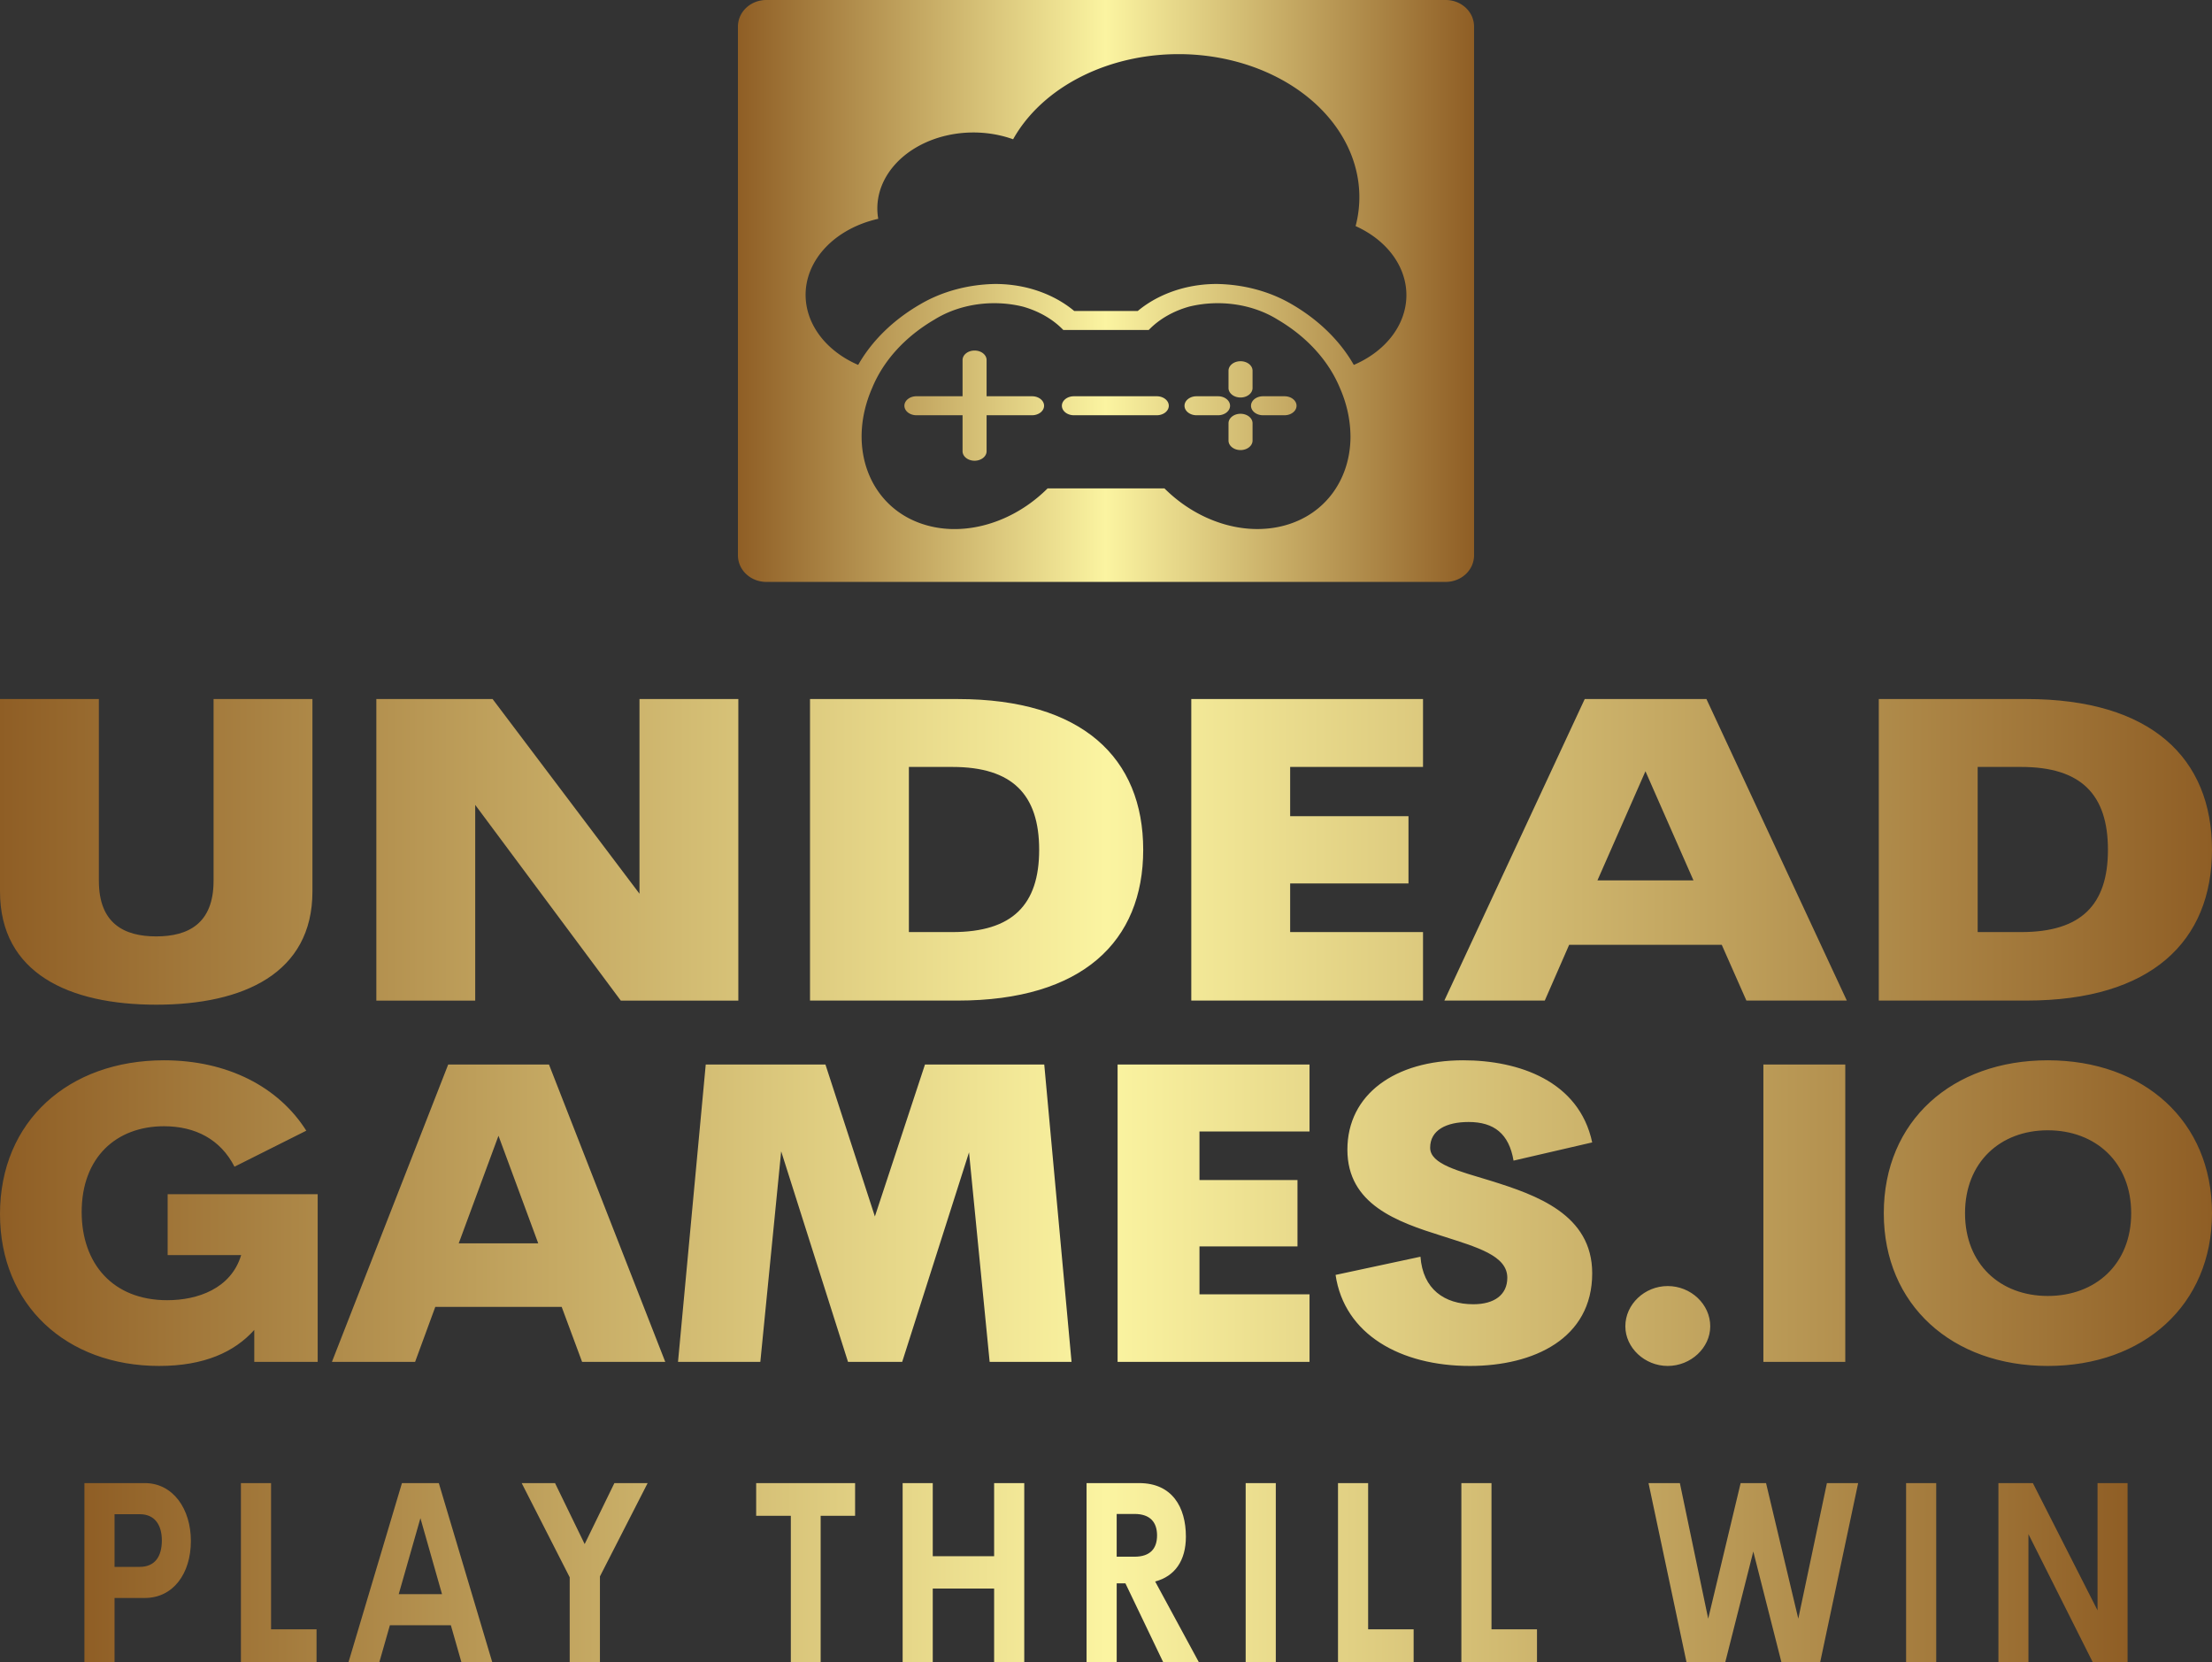
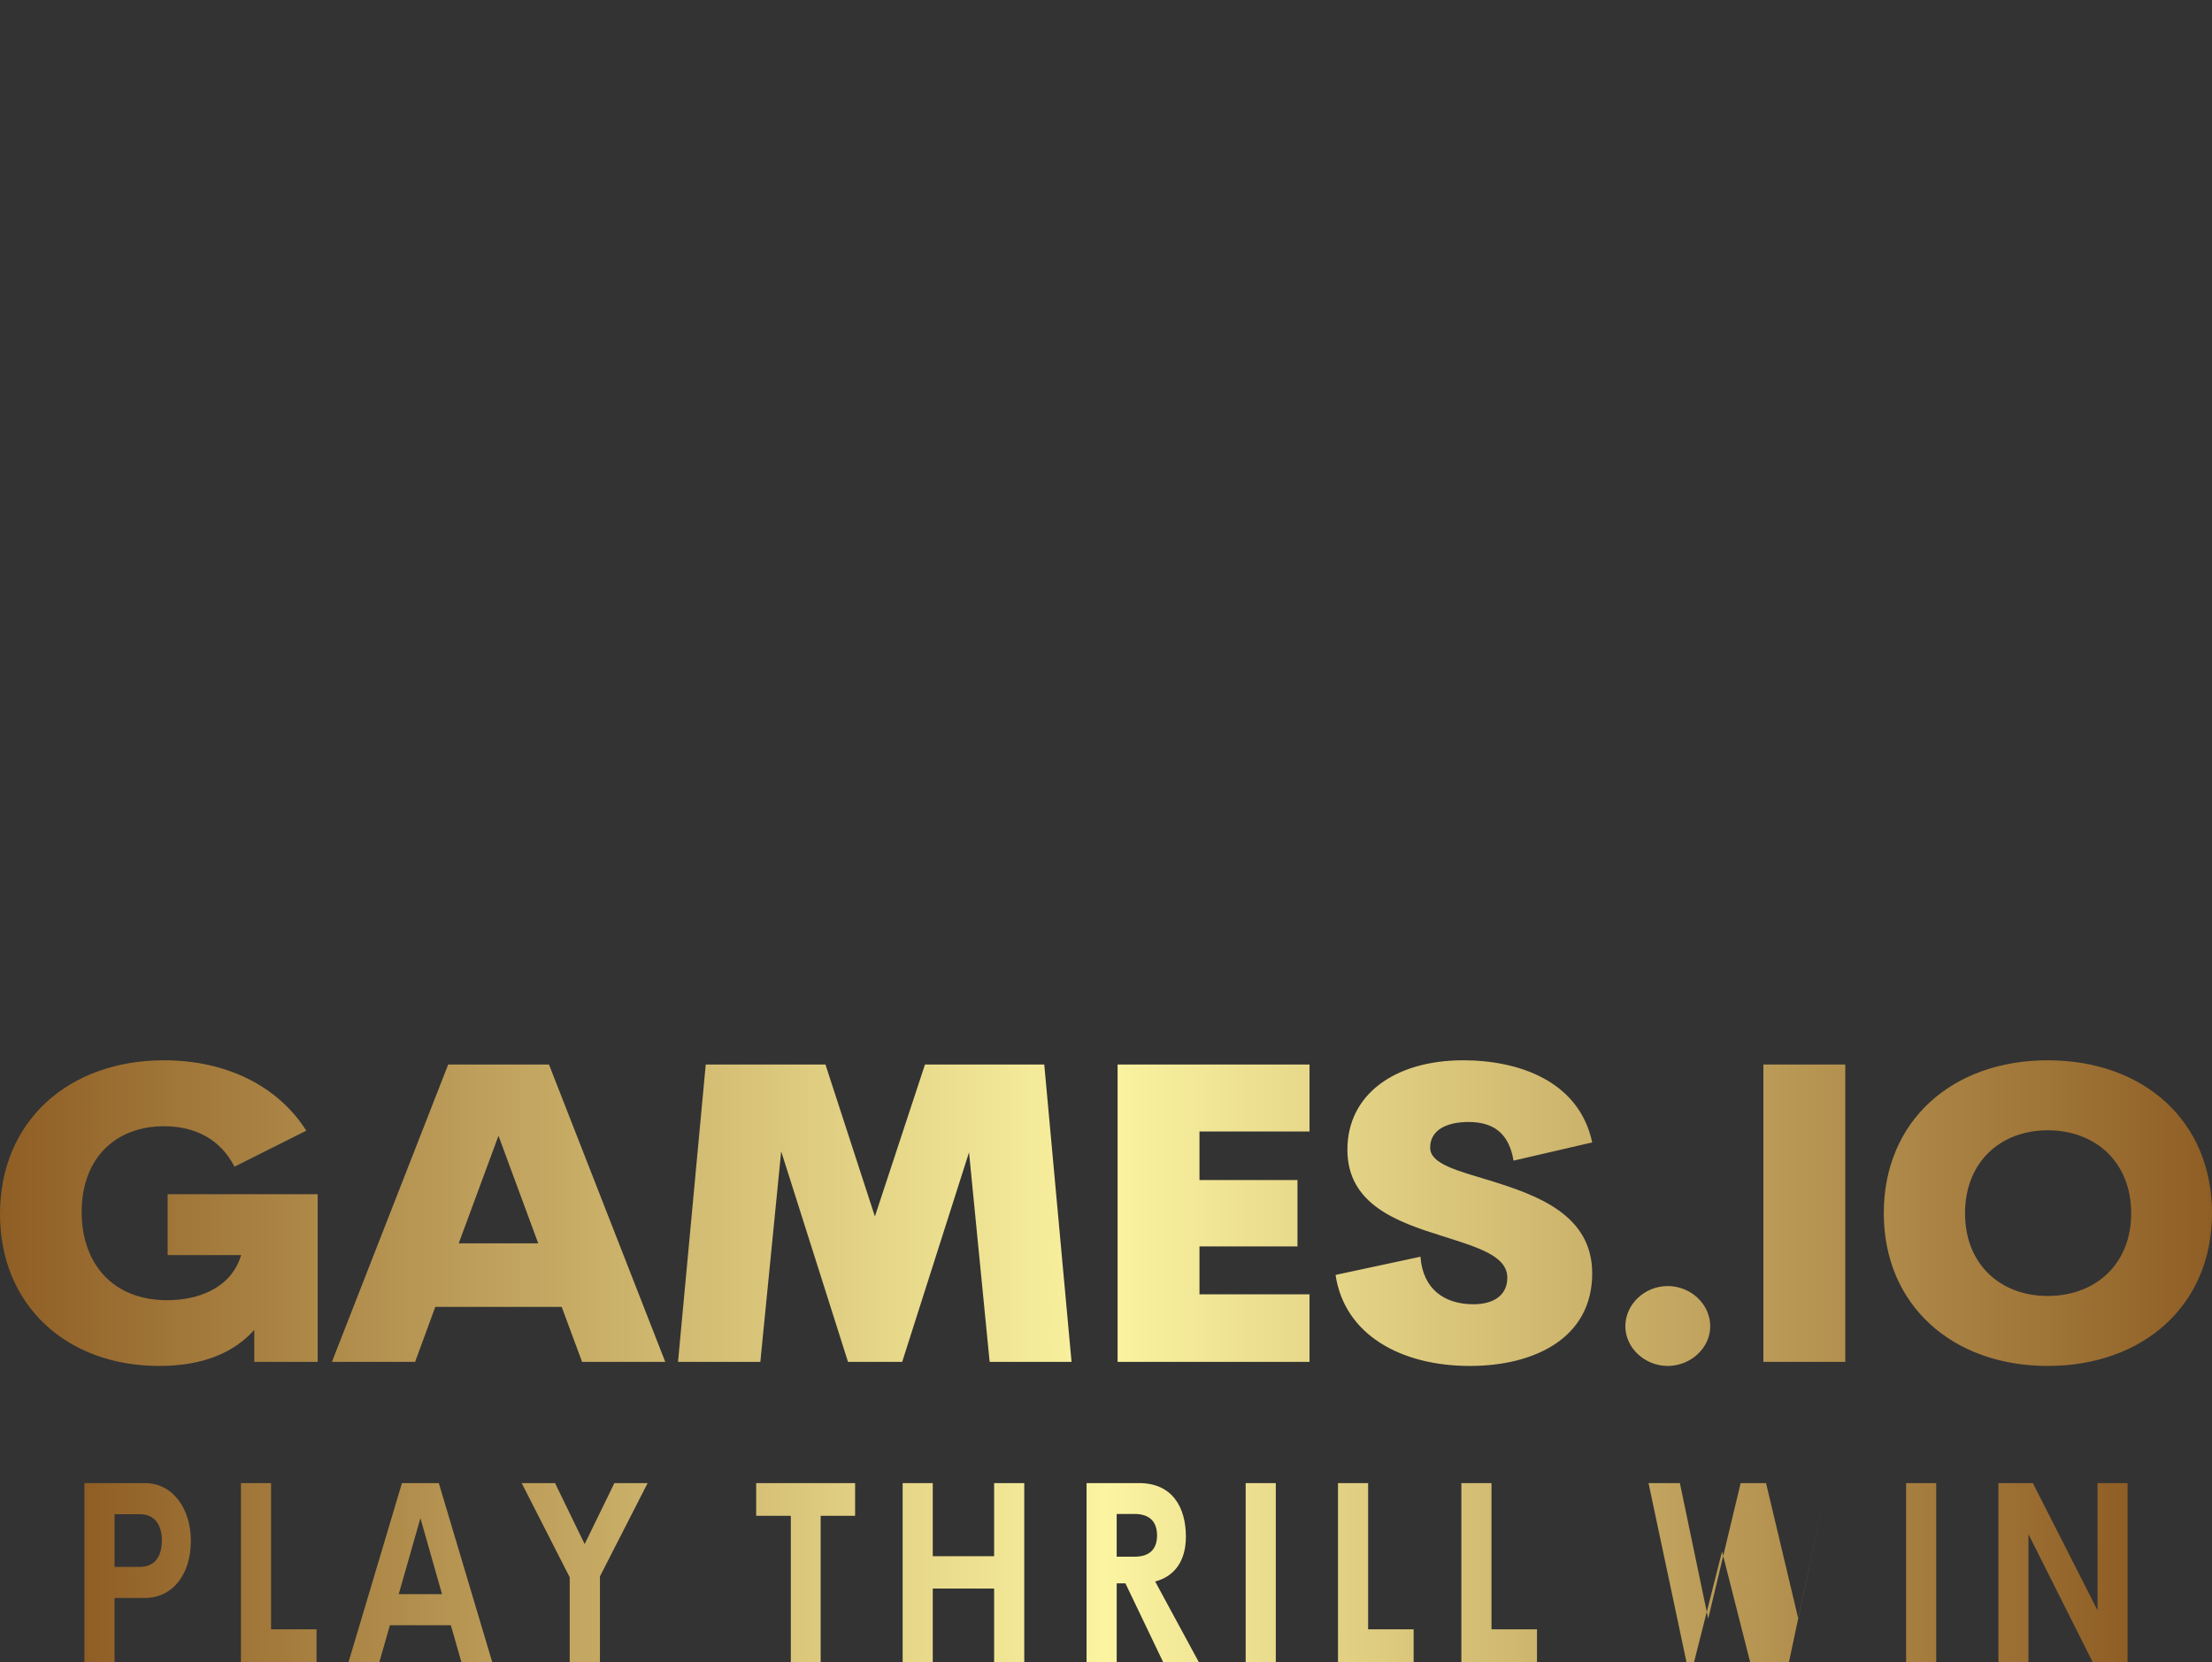
<svg xmlns="http://www.w3.org/2000/svg" xmlns:xlink="http://www.w3.org/1999/xlink" width="230.786" height="173.385" viewBox="0 0 305.125 229.234" class="css-1j8o68f" version="1.1" id="svg38">
  <rect x="0" y="0" width="305.125" height="229.234" fill="#333333" stroke="none" />
  <defs id="SvgjsDefs3036">
    <linearGradient id="SvgjsLinearGradient3047">
      <stop id="SvgjsStop3048" stop-color="#8f5e25" offset="0" />
      <stop id="SvgjsStop3049" stop-color="#fbf4a1" offset="0.5" />
      <stop id="SvgjsStop3050" stop-color="#8f5e25" offset="1" />
    </linearGradient>
    <linearGradient id="SvgjsLinearGradient3051">
      <stop id="SvgjsStop3052" stop-color="#8f5e25" offset="0" />
      <stop id="SvgjsStop3053" stop-color="#fbf4a1" offset="0.5" />
      <stop id="SvgjsStop3054" stop-color="#8f5e25" offset="1" />
    </linearGradient>
    <linearGradient id="SvgjsLinearGradient3055">
      <stop id="SvgjsStop3056" stop-color="#8f5e25" offset="0" />
      <stop id="SvgjsStop3057" stop-color="#fbf4a1" offset="0.5" />
      <stop id="SvgjsStop3058" stop-color="#8f5e25" offset="1" />
    </linearGradient>
    <linearGradient id="SvgjsLinearGradient3059">
      <stop id="SvgjsStop3060" stop-color="#8f5e25" offset="0" />
      <stop id="SvgjsStop3061" stop-color="#fbf4a1" offset="0.5" />
      <stop id="SvgjsStop3062" stop-color="#8f5e25" offset="1" />
    </linearGradient>
    <linearGradient xlink:href="#SvgjsLinearGradient3047" id="linearGradient950" x1="0" y1="0" x2="215" y2="0" gradientUnits="userSpaceOnUse" gradientTransform="matrix(0.472,0,0,0.373,147.545,91.528)" />
    <linearGradient xlink:href="#SvgjsLinearGradient3051" id="linearGradient954" gradientTransform="matrix(4.384,0,0,0.606,40.994,172.729)" x1="1.086" y1="27.001" x2="70.692" y2="27.001" gradientUnits="userSpaceOnUse" />
    <linearGradient xlink:href="#SvgjsLinearGradient3055" id="linearGradient958" gradientTransform="matrix(3.962,0,0,0.547,43.797,223.363)" x1="0.494" y1="28.391" x2="77.514" y2="28.391" gradientUnits="userSpaceOnUse" />
    <linearGradient xlink:href="#SvgjsLinearGradient3059" id="linearGradient962" gradientTransform="matrix(5.323,0,0,0.466,54.807,285.759)" x1="0.487" y1="22.095" x2="53.433" y2="22.095" gradientUnits="userSpaceOnUse" />
  </defs>
  <g id="g1688" transform="translate(-45.754,-83.7)">
    <g id="g2860" transform="translate(0,-7.828)">
-       <path id="rect19" style="fill:url(#linearGradient950);stroke-width:0.42" d="m 151.463,91.528 c -2.17,0 -3.918,1.636 -3.918,3.668 v 72.916 c 0,2.032 1.748,3.668 3.918,3.668 h 93.706 c 2.17,0 3.918,-1.636 3.918,-3.668 V 95.195 c 0,-2.032 -1.748,-3.668 -3.918,-3.668 z m 57.289,7.468 a 24.949,19.718 0 0 1 23.996,23.714 13.851,10.947 0 0 1 -0.248,19.143 26.816,21.194 0 0 0 -8.587,-8.382 17.927,14.168 0 0 0 -10.318,-2.78 14.866,11.749 0 0 0 -4.873,0.645 15.127,11.955 0 0 0 -6.025,3.081 h -8.764 a 15.178,11.995 0 0 0 -6.011,-3.08 14.959,11.822 0 0 0 -4.887,-0.646 17.908,14.153 0 0 0 -10.301,2.776 26.63,21.047 0 0 0 -8.602,8.386 13.939,11.017 0 0 1 -7.253,-9.611 13.785,10.895 0 0 1 10.02,-10.537 13.252,10.473 0 0 1 18.604,-10.97 24.949,19.718 0 0 1 23.251,-11.737 z M 183.672,133.359 a 13.331,10.536 0 0 1 3.168,0.453 12.134,9.59 0 0 1 5.587,3.223 h 11.785 a 12.049,9.523 0 0 1 5.586,-3.223 13.339,10.542 0 0 1 12.2,1.796 24.292,19.199 0 0 1 8.586,9.431 26.221,20.723 0 0 1 1.458,6.681 c 0,5.777 -3.364,10.716 -9.083,12.275 -5.52,1.506 -11.951,-0.498 -16.575,-5.109 h -16.127 c -3.597,3.589 -8.305,5.607 -12.83,5.607 a 11.278,8.913 0 0 1 -3.762,-0.498 c -7.824,-2.135 -11.238,-10.638 -7.608,-18.956 a 24.091,19.04 0 0 1 8.586,-9.431 13.331,10.536 0 0 1 9.031,-2.248 z m -3.485,6.513 a 1.658,1.31 0 0 0 -1.657,1.31 v 4.994 h -6.318 a 1.658,1.31 0 1 0 0,2.619 h 6.318 v 4.994 a 1.658,1.31 0 0 0 3.315,0 v -4.994 h 6.317 a 1.658,1.31 0 0 0 0,-2.619 H 181.845 v -4.994 a 1.658,1.31 0 0 0 -1.658,-1.31 z m 36.688,1.472 a 1.658,1.31 0 0 0 -1.658,1.31 v 2.416 a 1.658,1.31 0 0 0 3.315,0 v -2.416 a 1.658,1.31 0 0 0 -1.657,-1.31 z m -23.031,4.833 a 1.658,1.31 0 0 0 0,2.619 h 11.431 a 1.658,1.31 0 1 0 0,-2.619 z m 16.915,0 a 1.658,1.31 0 0 0 0,2.619 h 3.057 0.001 a 1.658,1.31 0 0 0 0,-2.619 z m 9.173,0 a 1.658,1.31 0 0 0 0,2.619 h 3.056 a 1.658,1.31 0 0 0 0,-2.619 z m -3.057,2.416 a 1.658,1.31 0 0 0 -1.658,1.31 v 2.417 a 1.658,1.31 0 0 0 3.315,0 v -2.417 a 1.658,1.31 0 0 0 -1.657,-1.31 z" />
      <g id="g2853" transform="translate(0,-1.146)">
-         <path d="m 67.303,231.233 c -12.027,0 -21.549,-4.328 -21.549,-15.616 v -26.536 h 13.638 v 25.066 c 0,5.913 3.508,7.667 7.911,7.667 4.403,0 7.911,-1.754 7.911,-7.667 v -25.066 h 13.638 v 26.536 c 0,11.288 -9.522,15.616 -21.549,15.616 z m 66.66,-42.153 h 13.638 V 230.668 H 131.386 L 111.305,203.678 V 230.668 H 97.667 v -41.587 h 16.037 l 20.261,26.847 v -26.847 z m 23.525,41.587 v -41.587 h 20.367 c 17.218,0 25.594,8.148 25.594,20.793 0,12.617 -8.376,20.793 -25.594,20.793 h -20.367 z m 13.639,-9.449 h 6.014 c 8.269,0 11.956,-3.763 11.956,-11.344 0,-7.61 -3.687,-11.429 -11.956,-11.429 h -6.014 v 22.774 z m 70.919,-22.774 H 223.719 v 6.79 h 16.323 v 9.279 h -16.323 v 6.705 h 18.327 v 9.449 h -31.965 v -41.587 h 31.965 v 9.364 z m 44.608,32.222 -3.401,-7.695 h -21.047 l -3.365,7.695 h -13.853 l 19.365,-41.587 h 16.788 l 19.365,41.587 h -13.853 z m -20.547,-16.578 h 13.245 l -6.622,-15.051 z m 38.809,16.578 v -41.587 h 20.367 c 17.218,0 25.594,8.148 25.594,20.793 0,12.617 -8.376,20.793 -25.594,20.793 h -20.367 z m 13.639,-9.449 h 6.014 c 8.269,0 11.956,-3.763 11.956,-11.344 0,-7.61 -3.687,-11.429 -11.956,-11.429 h -6.014 v 22.774 z" id="path29" style="fill:url(#linearGradient954);stroke-width:1.629" />
        <path d="m 67.724,281.054 c -12.808,0 -21.97,-8.397 -21.97,-20.951 0,-12.805 9.458,-21.202 22.621,-21.202 8.746,0 15.802,3.655 19.628,9.708 l -9.903,4.966 c -1.927,-3.766 -5.396,-5.579 -9.725,-5.579 -6.552,0 -11.355,4.268 -11.355,11.828 0,7.086 4.269,12.163 11.8,12.163 4.18,0 8.806,-1.59 10.199,-6.221 H 68.88 v -8.397 h 20.695 v 23.126 h -8.746 v -4.408 c -2.728,3.041 -6.908,4.966 -13.105,4.966 z m 58.325,-0.558 -2.817,-7.588 h -17.433 l -2.787,7.588 H 91.538 l 16.039,-41.009 h 13.905 l 16.039,41.009 H 126.048 Z M 109.03,264.149 h 10.97 l -5.485,-14.842 z m 84.534,16.347 h -11.296 l -2.846,-28.901 -9.221,28.901 h -7.471 l -9.221,-29.041 -2.876,29.041 h -11.355 l 3.825,-41.009 h 16.514 l 6.819,20.951 6.908,-20.951 h 16.455 z m 32.827,-31.775 h -15.18 v 6.695 h 13.52 v 9.15 h -13.52 v 6.612 h 15.18 v 9.318 h -26.476 v -41.009 h 26.476 v 9.234 z m 22.123,32.333 c -9.547,0 -17.314,-4.324 -18.53,-12.554 l 11.711,-2.511 c 0.326,4.464 3.291,6.556 7.294,6.556 2.906,0 4.684,-1.311 4.684,-3.655 0,-3.069 -4.18,-4.212 -9.043,-5.775 -6.137,-1.925 -13.016,-4.324 -13.016,-11.884 0,-7.644 6.582,-12.33 15.98,-12.33 7.649,0 15.98,2.846 17.79,11.326 l -10.851,2.511 c -0.623,-3.71 -2.698,-5.328 -6.196,-5.328 -3.113,0 -5.307,1.144 -5.307,3.543 0,2.288 3.914,3.208 8.39,4.575 6.256,1.953 13.964,4.631 13.964,12.749 0,9.011 -8.064,12.777 -16.87,12.777 z m 27.283,0 c -3.172,0 -5.841,-2.511 -5.841,-5.468 0,-3.041 2.668,-5.551 5.841,-5.551 3.202,0 5.87,2.511 5.87,5.551 0,2.957 -2.668,5.468 -5.87,5.468 z m 13.2,-0.558 v -41.009 h 11.296 v 41.009 z m 39.23,0.558 c -13.164,0 -22.621,-8.397 -22.621,-21.062 0,-12.749 9.458,-21.091 22.621,-21.091 13.194,0 22.652,8.341 22.652,21.091 0,12.665 -9.458,21.062 -22.652,21.062 z m 0,-9.652 c 6.582,0 11.504,-4.38 11.504,-11.41 0,-7.03 -4.922,-11.438 -11.504,-11.438 -6.552,0 -11.415,4.408 -11.415,11.438 0,7.03 4.862,11.41 11.415,11.41 z" id="path32" style="fill:url(#linearGradient958);stroke-width:1.472" />
      </g>
-       <path d="m 65.725,296.065 c 3.921,0 6.359,3.589 6.359,7.981 0,4.495 -2.438,7.862 -6.359,7.862 h -4.17 v 8.853 h -4.156 v -24.695 h 8.327 z m -0.693,11.553 c 2.078,0 3.048,-1.419 3.048,-3.64 0,-2.136 -0.97,-3.623 -3.048,-3.623 h -3.478 v 7.264 z m 18.111,8.614 h 6.276 v 4.529 H 78.987 v -24.696 h 4.156 v 20.166 z m 26.258,4.529 -1.455,-5.093 h -8.41 l -1.455,5.093 h -4.253 l 7.371,-24.696 h 5.085 l 7.371,24.696 h -4.253 z m -8.646,-9.383 h 5.971 l -2.979,-10.477 z m 34.335,-15.313 -6.581,12.869 v 11.827 h -4.17 v -11.707 l -6.623,-12.989 h 4.6 l 4.087,8.409 4.101,-8.409 h 4.586 z m 28.617,0 v 4.512 h -4.752 V 320.761 H 154.841 v -20.184 h -4.78 v -4.512 z m 19.178,0 h 4.156 v 24.696 h -4.156 v -10.152 h -8.465 v 10.152 h -4.156 v -24.696 h 4.156 v 10.083 h 8.465 z m 23.32,24.696 -5.209,-10.87 h -1.205 v 10.87 h -4.156 v -24.696 h 7.26 c 4.53,0 6.442,3.299 6.442,7.383 0,3.316 -1.524,5.469 -4.24,6.187 l 6.027,11.126 h -4.918 z m -6.415,-20.441 v 5.896 h 2.452 c 2.217,0 3.117,-1.162 3.117,-2.94 0,-1.76 -0.901,-2.957 -3.117,-2.957 h -2.452 z m 17.793,20.441 v -24.696 h 4.156 v 24.696 z m 16.892,-4.529 h 6.276 v 4.529 h -10.432 v -24.696 h 4.156 v 20.166 z m 17.017,0 h 6.276 v 4.529 h -10.432 v -24.696 h 4.156 v 20.166 z m 26.899,4.529 -5.237,-24.696 h 4.323 l 3.907,18.698 4.475,-18.698 h 3.505 l 4.447,18.698 3.949,-18.698 h 4.309 l -5.237,24.696 h -5.348 l -3.879,-15.262 -3.865,15.262 h -5.348 z m 30.29,0 v -24.696 h 4.156 v 24.696 z m 26.41,-24.696 h 4.142 v 24.696 h -4.808 L 325.56,303.106 v 17.655 h -4.142 v -24.696 h 4.752 l 8.922,17.552 z" id="path35" style="fill:url(#linearGradient962);stroke-width:1.576" />
+       <path d="m 65.725,296.065 c 3.921,0 6.359,3.589 6.359,7.981 0,4.495 -2.438,7.862 -6.359,7.862 h -4.17 v 8.853 h -4.156 v -24.695 h 8.327 z m -0.693,11.553 c 2.078,0 3.048,-1.419 3.048,-3.64 0,-2.136 -0.97,-3.623 -3.048,-3.623 h -3.478 v 7.264 z m 18.111,8.614 h 6.276 v 4.529 H 78.987 v -24.696 h 4.156 v 20.166 z m 26.258,4.529 -1.455,-5.093 h -8.41 l -1.455,5.093 h -4.253 l 7.371,-24.696 h 5.085 l 7.371,24.696 h -4.253 z m -8.646,-9.383 h 5.971 l -2.979,-10.477 z m 34.335,-15.313 -6.581,12.869 v 11.827 h -4.17 v -11.707 l -6.623,-12.989 h 4.6 l 4.087,8.409 4.101,-8.409 h 4.586 z m 28.617,0 v 4.512 h -4.752 V 320.761 H 154.841 v -20.184 h -4.78 v -4.512 z m 19.178,0 h 4.156 v 24.696 h -4.156 v -10.152 h -8.465 v 10.152 h -4.156 v -24.696 h 4.156 v 10.083 h 8.465 z m 23.32,24.696 -5.209,-10.87 h -1.205 v 10.87 h -4.156 v -24.696 h 7.26 c 4.53,0 6.442,3.299 6.442,7.383 0,3.316 -1.524,5.469 -4.24,6.187 l 6.027,11.126 h -4.918 z m -6.415,-20.441 v 5.896 h 2.452 c 2.217,0 3.117,-1.162 3.117,-2.94 0,-1.76 -0.901,-2.957 -3.117,-2.957 h -2.452 z m 17.793,20.441 v -24.696 h 4.156 v 24.696 z m 16.892,-4.529 h 6.276 v 4.529 h -10.432 v -24.696 h 4.156 v 20.166 z m 17.017,0 h 6.276 v 4.529 h -10.432 v -24.696 h 4.156 v 20.166 z m 26.899,4.529 -5.237,-24.696 h 4.323 l 3.907,18.698 4.475,-18.698 h 3.505 l 4.447,18.698 3.949,-18.698 l -5.237,24.696 h -5.348 l -3.879,-15.262 -3.865,15.262 h -5.348 z m 30.29,0 v -24.696 h 4.156 v 24.696 z m 26.41,-24.696 h 4.142 v 24.696 h -4.808 L 325.56,303.106 v 17.655 h -4.142 v -24.696 h 4.752 l 8.922,17.552 z" id="path35" style="fill:url(#linearGradient962);stroke-width:1.576" />
    </g>
  </g>
</svg>